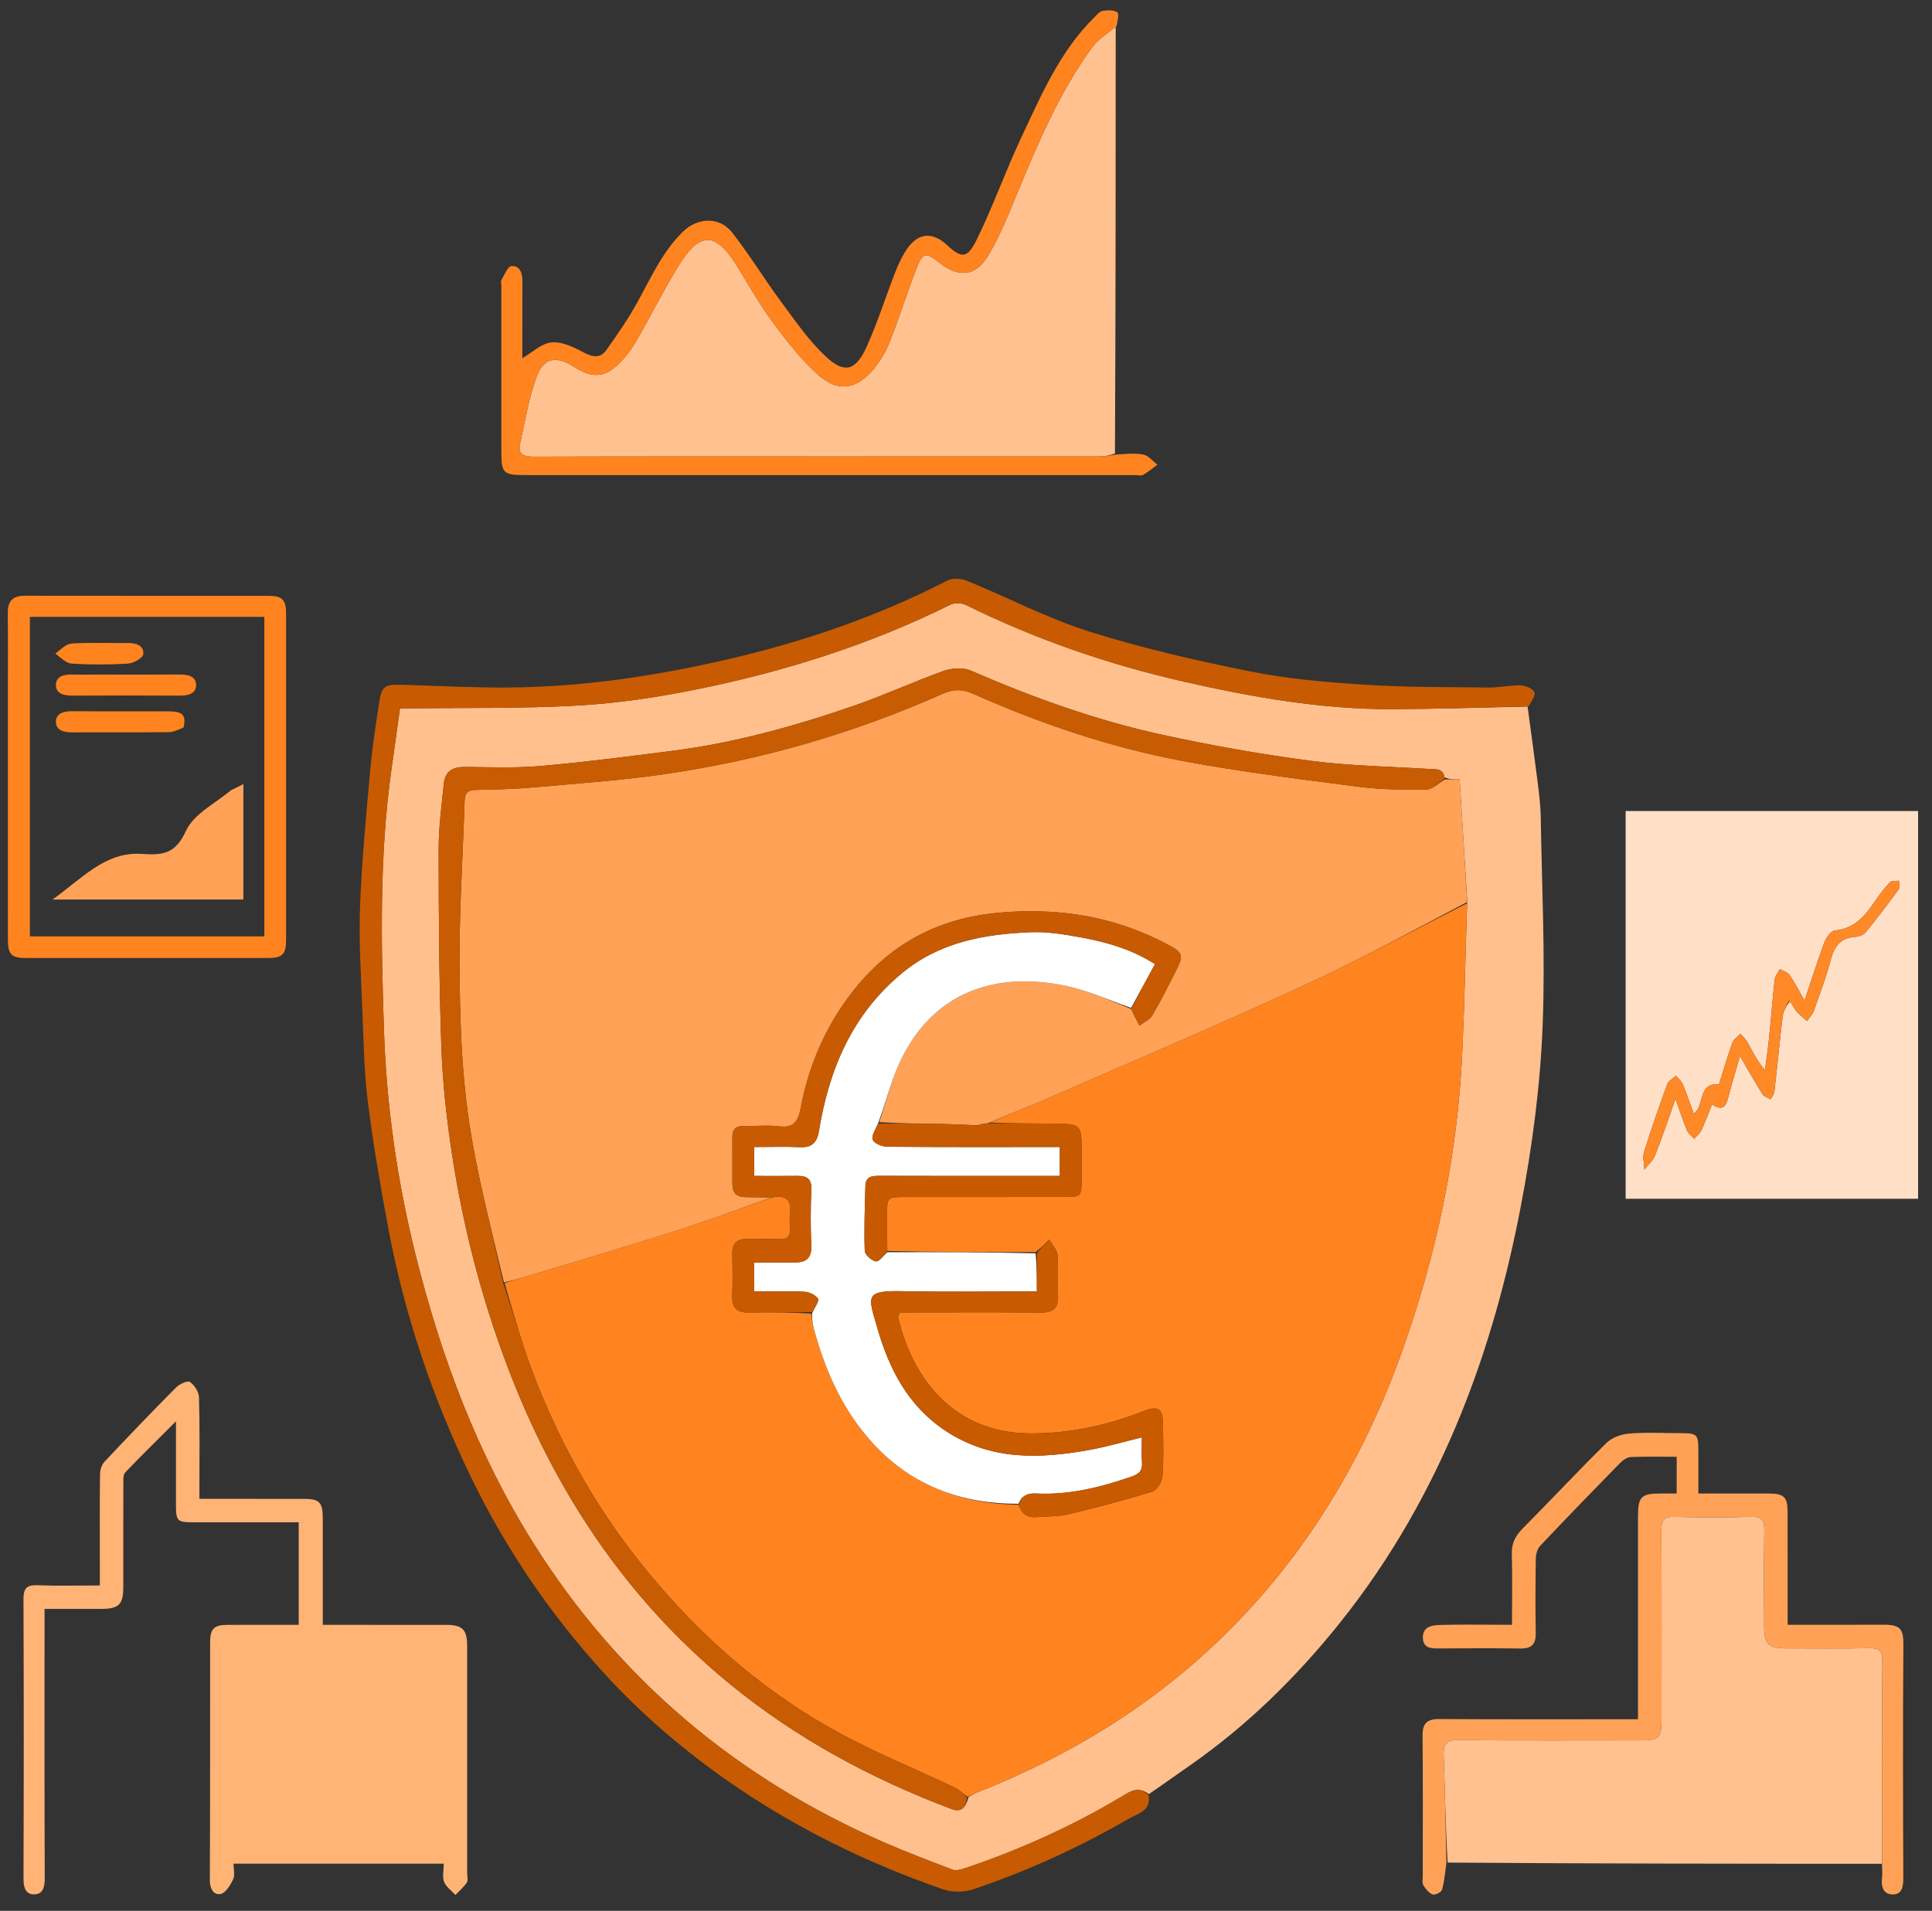
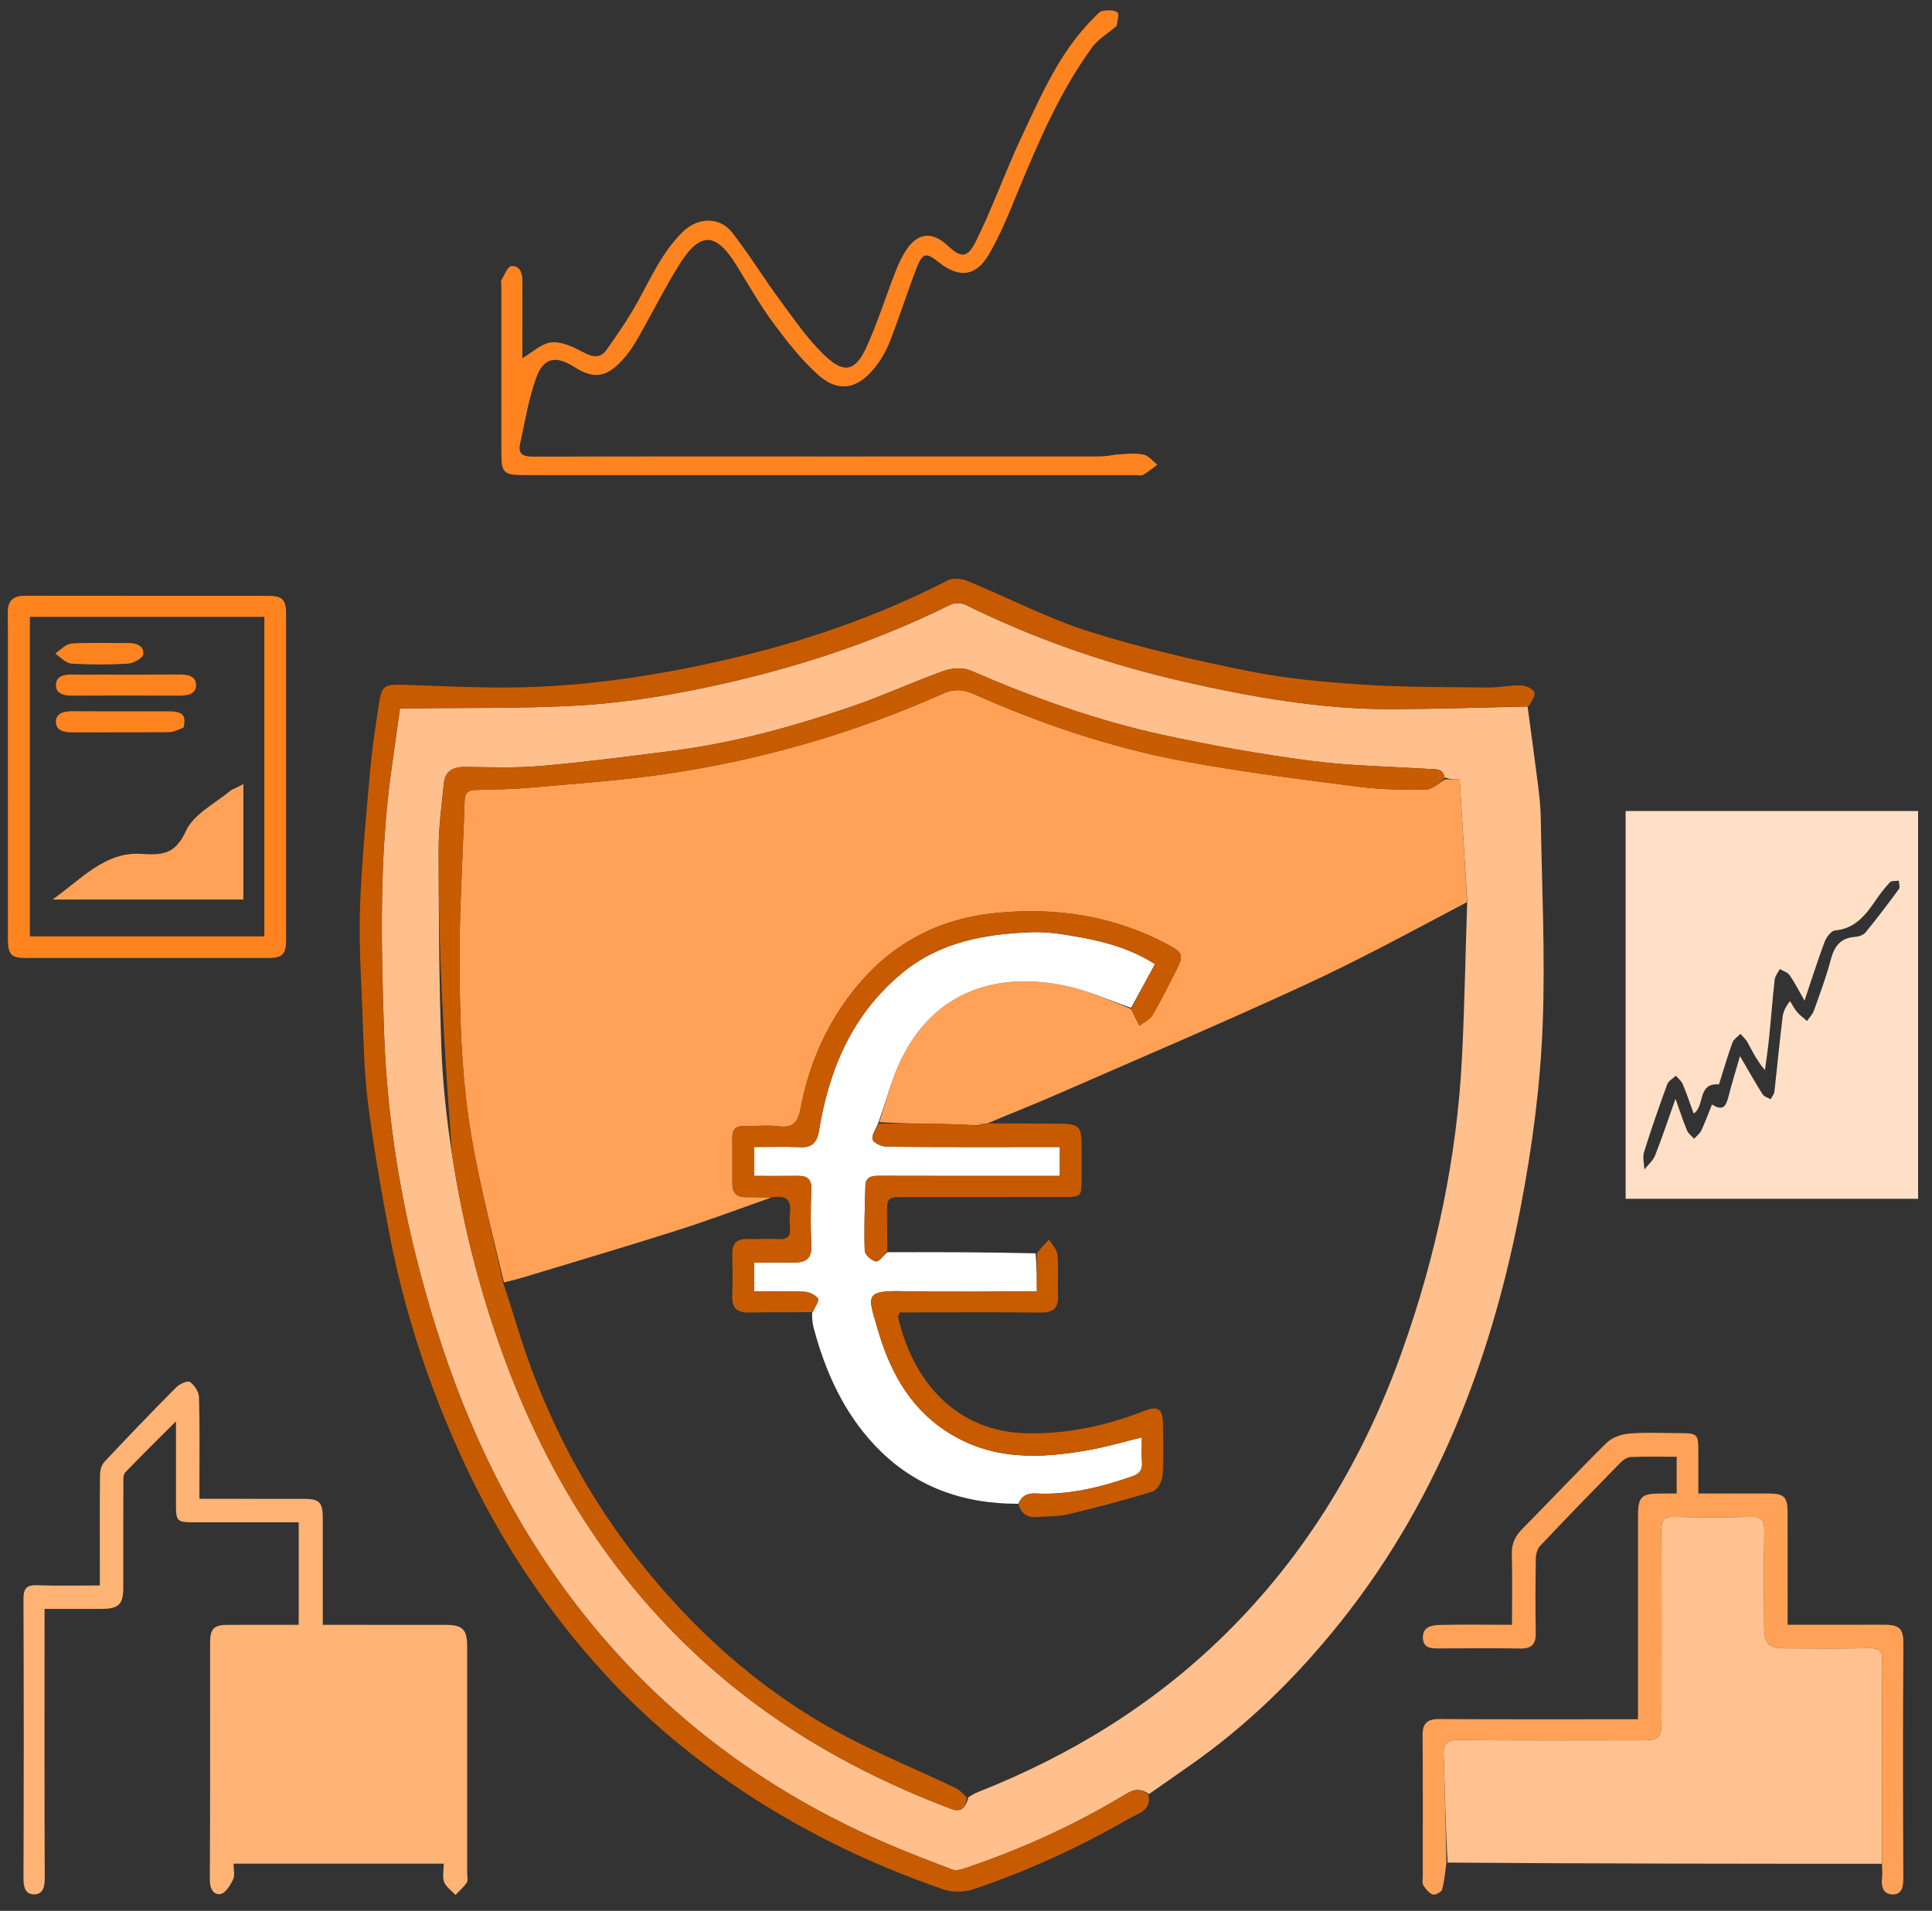
<svg xmlns="http://www.w3.org/2000/svg" width="92px" height="91px" viewBox="0 0 92 91" version="1.1">
  <rect x="0" y="0" width="92" height="91" fill="#333333" stroke="none" />
  <title>me-constituer-une-epargne-2</title>
  <g id="Page-1" stroke="none" stroke-width="1" fill="none" fill-rule="evenodd">
    <g id="me-constituer-une-epargne-2" transform="translate(0.37, 0.493)" fill-rule="nonzero">
      <path d="M72.372,33.155 C72.537,34.386 72.709,35.616 72.863,36.848 C72.929,37.377 72.991,37.91 72.999,38.442 C73.052,41.723 73.217,45.009 73.091,48.285 C72.98,51.213 72.593,54.129 72.036,57.024 C71.389,60.389 70.484,63.67 69.203,66.835 C67.762,70.395 65.884,73.717 63.478,76.735 C61.365,79.386 58.975,81.727 56.185,83.657 C55.585,84.072 54.994,84.5 54.338,84.947 C53.948,84.657 53.624,84.713 53.26,84.934 C50.812,86.419 48.22,87.594 45.506,88.501 C45.345,88.554 45.138,88.6 44.993,88.545 C43.905,88.131 42.816,87.718 41.749,87.254 C34.757,84.213 29.159,79.532 25.074,73.067 C22.365,68.78 20.621,64.095 19.406,59.21 C18.536,55.708 18.03,52.124 17.912,48.523 C17.777,44.397 17.689,40.256 18.271,36.144 C18.406,35.183 18.54,34.222 18.677,33.242 C18.898,33.242 19.043,33.244 19.187,33.242 C21.846,33.206 24.509,33.256 27.161,33.105 C29.046,32.997 30.935,32.715 32.787,32.34 C36.976,31.493 41.034,30.215 44.878,28.308 C45.078,28.209 45.413,28.213 45.615,28.312 C48.93,29.949 52.399,31.148 55.998,31.966 C59.275,32.712 62.583,33.294 65.961,33.279 C68.098,33.27 70.235,33.199 72.372,33.155 M68.415,36.523 C68.342,36.082 68.005,36.147 67.693,36.127 C65.796,36.01 63.887,35.981 62.007,35.733 C59.642,35.422 57.285,35.003 54.954,34.494 C51.818,33.809 48.805,32.723 45.858,31.443 C45.495,31.285 44.959,31.318 44.572,31.456 C43.123,31.973 41.722,32.624 40.269,33.125 C37.463,34.093 34.606,34.885 31.652,35.263 C29.565,35.53 27.477,35.801 25.381,35.985 C24.182,36.091 22.967,36.041 21.76,36.03 C21.193,36.025 20.825,36.237 20.767,36.81 C20.66,37.856 20.517,38.905 20.518,39.953 C20.521,43.092 20.537,46.233 20.647,49.369 C20.707,51.078 20.897,52.792 21.156,54.483 C21.681,57.919 22.545,61.275 23.774,64.531 C26.023,70.487 29.423,75.639 34.383,79.701 C37.556,82.299 41.113,84.213 44.937,85.655 C45.416,85.836 45.616,85.58 45.75,85.088 C45.893,85.011 46.031,84.916 46.182,84.857 C50.591,83.119 54.562,80.687 57.95,77.356 C61.837,73.537 64.568,68.979 66.391,63.868 C68.014,59.32 69.015,54.635 69.252,49.804 C69.371,47.379 69.413,44.95 69.498,42.406 C69.379,40.502 69.26,38.597 69.137,36.623 C68.844,36.623 68.643,36.623 68.415,36.523 Z" id="Shape" fill="#FFC08E" />
      <path d="M81.88,38.131 C84.939,38.131 87.935,38.131 90.968,38.131 C90.968,44.293 90.968,50.425 90.968,56.595 C86.344,56.595 81.711,56.595 77.041,56.595 C77.041,50.47 77.041,44.338 77.041,38.131 C78.627,38.131 80.222,38.131 81.88,38.131 M84.869,47.18 C84.979,47.355 85.071,47.545 85.204,47.701 C85.342,47.861 85.518,47.988 85.678,48.13 C85.789,47.967 85.941,47.818 86.005,47.638 C86.291,46.836 86.593,46.036 86.808,45.214 C86.975,44.579 87.265,44.179 87.955,44.125 C88.131,44.112 88.358,44.043 88.461,43.917 C89.014,43.241 89.542,42.545 90.057,41.84 C90.119,41.756 90.057,41.58 90.052,41.447 C89.906,41.47 89.706,41.44 89.625,41.525 C89.368,41.795 89.141,42.097 88.931,42.406 C88.455,43.104 87.955,43.732 87.008,43.819 C86.824,43.836 86.596,44.146 86.513,44.367 C86.181,45.252 85.898,46.156 85.56,47.159 C85.29,46.689 85.097,46.301 84.852,45.949 C84.755,45.81 84.544,45.751 84.385,45.655 C84.3,45.822 84.159,45.984 84.139,46.158 C84.035,47.077 83.967,48 83.873,48.92 C83.821,49.438 83.743,49.953 83.677,50.469 C83.306,50.044 83.084,49.583 82.839,49.134 C82.758,48.986 82.618,48.871 82.506,48.741 C82.375,48.88 82.185,48.997 82.126,49.161 C81.888,49.821 81.692,50.496 81.486,51.146 C80.431,51.073 80.831,52.193 80.28,52.536 C80.111,52.073 79.954,51.6 79.763,51.142 C79.699,50.988 79.547,50.87 79.436,50.736 C79.294,50.869 79.083,50.976 79.023,51.139 C78.632,52.208 78.256,53.284 77.918,54.371 C77.84,54.622 77.924,54.924 77.934,55.202 C78.108,54.98 78.344,54.783 78.444,54.531 C78.778,53.687 79.064,52.824 79.416,51.834 C79.636,52.449 79.781,52.905 79.965,53.345 C80.028,53.496 80.187,53.607 80.303,53.737 C80.419,53.606 80.573,53.493 80.645,53.341 C80.829,52.953 80.975,52.548 81.156,52.103 C81.713,52.47 81.834,52.129 81.941,51.715 C82.096,51.115 82.279,50.522 82.485,49.801 C82.901,50.51 83.216,51.072 83.56,51.615 C83.633,51.731 83.814,51.778 83.946,51.857 C84.007,51.737 84.11,51.622 84.125,51.496 C84.261,50.307 84.372,49.116 84.517,47.928 C84.549,47.662 84.688,47.41 84.869,47.18 Z" id="Shape" fill="#FFE0C7" />
-       <path d="M52.759,0.771 C52.758,7.517 52.757,14.263 52.723,21.103 C52.443,21.213 52.195,21.243 51.947,21.243 C47.721,21.246 43.494,21.245 39.267,21.245 C34.52,21.245 29.773,21.239 25.026,21.254 C24.553,21.255 24.282,21.144 24.396,20.636 C24.635,19.569 24.803,18.473 25.18,17.455 C25.525,16.524 26.124,16.437 26.976,16.982 C27.863,17.549 28.463,17.497 29.191,16.736 C29.476,16.438 29.728,16.096 29.934,15.739 C30.618,14.549 31.229,13.316 31.951,12.15 C32.968,10.507 33.724,10.542 34.73,12.187 C35.294,13.11 35.835,14.053 36.477,14.92 C37.116,15.783 37.794,16.644 38.589,17.358 C39.526,18.2 40.432,18.055 41.239,17.075 C41.551,16.696 41.815,16.251 41.995,15.794 C42.451,14.634 42.825,13.443 43.274,12.28 C43.56,11.538 43.727,11.514 44.322,11.988 C45.29,12.758 46.095,12.691 46.719,11.625 C47.272,10.682 47.68,9.649 48.1,8.633 C49.087,6.247 50.099,3.874 51.628,1.772 C51.917,1.375 52.377,1.102 52.759,0.771 Z" id="Path" fill="#FFC18F" />
      <path d="M89.246,88.265 C82.373,88.263 75.5,88.26 68.565,88.208 C68.463,86.477 68.442,84.794 68.375,83.113 C68.353,82.552 68.505,82.363 69.097,82.369 C71.969,82.4 74.842,82.383 77.714,82.383 C78.658,82.382 78.75,82.294 78.75,81.351 C78.752,78.354 78.759,75.357 78.743,72.36 C78.74,71.908 78.858,71.732 79.337,71.743 C80.564,71.772 81.794,71.777 83.02,71.741 C83.538,71.726 83.651,71.923 83.644,72.394 C83.621,73.934 83.63,75.475 83.638,77.015 C83.642,77.793 83.867,78.004 84.649,78.005 C85.982,78.007 87.314,78.021 88.646,77.997 C89.095,77.989 89.267,78.104 89.264,78.587 C89.243,81.813 89.249,85.039 89.246,88.265 Z" id="Path" fill="#FFC18F" />
      <path d="M16.755,88.259 C14.737,88.259 12.781,88.259 10.751,88.259 C10.751,88.532 10.826,88.809 10.733,89.004 C10.6,89.282 10.372,89.661 10.132,89.704 C9.809,89.762 9.62,89.463 9.622,89.044 C9.642,85.274 9.632,81.503 9.635,77.732 C9.635,77.072 9.815,76.89 10.466,76.887 C11.585,76.882 12.705,76.886 13.854,76.886 C13.854,75.243 13.854,73.651 13.854,72.003 C12.171,72.003 10.51,72.003 8.85,72.002 C8.058,72.002 8.009,71.952 8.009,71.14 C8.008,69.872 8.009,68.604 8.009,67.194 C7.146,68.057 6.355,68.83 5.591,69.63 C5.489,69.737 5.505,69.977 5.504,70.156 C5.498,71.801 5.501,73.447 5.501,75.093 C5.5,75.92 5.289,76.126 4.433,76.127 C3.562,76.129 2.69,76.128 1.751,76.128 C1.751,76.389 1.751,76.611 1.751,76.832 C1.751,80.874 1.744,84.915 1.76,88.956 C1.762,89.362 1.681,89.71 1.269,89.721 C0.855,89.733 0.748,89.4 0.749,88.985 C0.764,84.548 0.766,80.111 0.748,75.674 C0.746,75.155 0.889,74.978 1.418,74.999 C2.374,75.038 3.333,75.01 4.384,75.01 C4.384,74.611 4.384,74.226 4.384,73.84 C4.384,72.465 4.375,71.09 4.393,69.716 C4.396,69.513 4.472,69.261 4.606,69.119 C5.727,67.924 6.862,66.742 8.016,65.579 C8.177,65.417 8.565,65.241 8.675,65.318 C8.889,65.469 9.099,65.79 9.106,66.047 C9.147,67.462 9.126,68.88 9.126,70.296 C9.126,70.462 9.126,70.628 9.126,70.885 C9.361,70.885 9.58,70.885 9.798,70.885 C11.236,70.885 12.673,70.884 14.11,70.886 C14.842,70.888 14.999,71.049 15,71.799 C15.002,73.464 15.001,75.13 15.001,76.886 C15.217,76.886 15.415,76.886 15.613,76.886 C17.363,76.886 19.113,76.884 20.862,76.887 C21.66,76.888 21.876,77.111 21.876,77.913 C21.876,81.517 21.876,85.121 21.876,88.725 C21.876,88.87 21.931,89.054 21.863,89.154 C21.714,89.375 21.503,89.554 21.318,89.75 C21.132,89.546 20.875,89.37 20.779,89.131 C20.687,88.899 20.759,88.601 20.759,88.259 C19.428,88.259 18.123,88.259 16.755,88.259 Z" id="Path" fill="#FFB375" />
      <path d="M72.419,33.143 C70.235,33.199 68.098,33.27 65.961,33.279 C62.583,33.294 59.275,32.712 55.998,31.966 C52.399,31.148 48.93,29.949 45.615,28.312 C45.413,28.213 45.078,28.209 44.878,28.308 C41.034,30.215 36.976,31.493 32.787,32.34 C30.935,32.715 29.046,32.997 27.161,33.105 C24.509,33.256 21.846,33.206 19.187,33.242 C19.043,33.244 18.898,33.242 18.677,33.242 C18.54,34.222 18.406,35.183 18.271,36.144 C17.689,40.256 17.777,44.397 17.912,48.523 C18.03,52.124 18.536,55.708 19.406,59.21 C20.621,64.095 22.365,68.78 25.074,73.067 C29.159,79.532 34.757,84.213 41.749,87.254 C42.816,87.718 43.905,88.131 44.993,88.545 C45.138,88.6 45.345,88.554 45.506,88.501 C48.22,87.594 50.812,86.419 53.26,84.934 C53.624,84.713 53.948,84.657 54.318,84.987 C54.474,85.745 53.81,85.87 53.394,86.111 C51.032,87.48 48.555,88.611 45.968,89.482 C45.536,89.627 44.969,89.63 44.54,89.481 C40.924,88.23 37.511,86.558 34.363,84.373 C32.203,82.873 30.208,81.169 28.433,79.231 C25.856,76.417 23.721,73.284 22.056,69.849 C20.238,66.098 18.908,62.174 18.135,58.074 C17.756,56.065 17.407,54.046 17.151,52.018 C16.969,50.567 16.943,49.095 16.885,47.631 C16.82,45.973 16.714,44.311 16.776,42.656 C16.856,40.497 17.07,38.342 17.257,36.188 C17.341,35.229 17.487,34.275 17.629,33.323 C17.815,32.072 17.825,32.085 19.122,32.129 C20.697,32.183 22.272,32.259 23.847,32.248 C27.331,32.225 30.757,31.712 34.149,30.937 C37.833,30.094 41.38,28.884 44.748,27.152 C44.992,27.027 45.399,27.053 45.668,27.162 C47.617,27.96 49.501,28.951 51.5,29.583 C54.004,30.374 56.581,30.964 59.159,31.48 C60.943,31.838 62.777,31.997 64.596,32.114 C66.562,32.241 68.536,32.226 70.507,32.249 C71.02,32.255 71.534,32.136 72.046,32.149 C72.275,32.155 72.607,32.292 72.695,32.468 C72.768,32.614 72.553,32.905 72.419,33.143 Z" id="Path" fill="#C85B01" />
      <path d="M89.25,88.321 C89.249,85.039 89.243,81.813 89.264,78.587 C89.267,78.104 89.095,77.989 88.646,77.997 C87.314,78.021 85.982,78.007 84.649,78.005 C83.867,78.004 83.642,77.793 83.638,77.015 C83.63,75.475 83.621,73.934 83.644,72.394 C83.651,71.923 83.538,71.726 83.02,71.741 C81.794,71.777 80.564,71.772 79.337,71.743 C78.858,71.732 78.74,71.908 78.743,72.36 C78.759,75.357 78.752,78.354 78.75,81.351 C78.75,82.294 78.658,82.382 77.714,82.383 C74.842,82.383 71.969,82.4 69.097,82.369 C68.505,82.363 68.353,82.552 68.375,83.113 C68.442,84.794 68.463,86.477 68.507,88.213 C68.446,88.682 68.411,89.105 68.296,89.506 C68.263,89.62 67.963,89.768 67.851,89.726 C67.671,89.657 67.515,89.463 67.407,89.285 C67.341,89.177 67.381,89.002 67.38,88.856 C67.379,86.628 67.393,84.4 67.371,82.171 C67.365,81.578 67.578,81.369 68.17,81.373 C71.293,81.392 74.416,81.382 77.63,81.382 C77.63,81.144 77.63,80.926 77.63,80.707 C77.63,77.708 77.63,74.709 77.63,71.71 C77.63,70.79 77.787,70.632 78.701,70.632 C78.947,70.632 79.193,70.632 79.472,70.632 C79.472,70.04 79.472,69.49 79.472,68.882 C78.732,68.882 78.008,68.863 77.286,68.895 C77.111,68.903 76.91,69.042 76.778,69.177 C75.5,70.481 74.23,71.791 72.976,73.118 C72.841,73.26 72.767,73.513 72.764,73.716 C72.745,74.903 72.74,76.09 72.761,77.277 C72.771,77.81 72.564,78.022 72.029,78.013 C70.738,77.993 69.446,78.003 68.155,78.009 C67.782,78.011 67.407,78.007 67.387,77.515 C67.366,76.981 67.798,76.903 68.177,76.892 C69.176,76.863 70.176,76.882 71.176,76.882 C71.299,76.882 71.422,76.882 71.63,76.882 C71.63,75.743 71.65,74.627 71.621,73.512 C71.608,73.016 71.78,72.662 72.123,72.315 C73.467,70.959 74.77,69.562 76.13,68.223 C76.389,67.968 76.831,67.808 77.203,67.777 C78.01,67.711 78.826,67.756 79.638,67.757 C80.45,67.758 80.503,67.808 80.504,68.596 C80.506,69.257 80.505,69.917 80.505,70.632 C81.658,70.632 82.756,70.63 83.854,70.632 C84.59,70.634 84.753,70.797 84.754,71.536 C84.756,73.3 84.755,75.065 84.755,76.882 C86.305,76.882 87.799,76.888 89.293,76.879 C90.103,76.875 90.274,77.064 90.268,77.829 C90.239,81.535 90.248,85.243 90.264,88.95 C90.265,89.35 90.201,89.715 89.78,89.725 C89.323,89.736 89.195,89.369 89.251,88.939 C89.275,88.755 89.254,88.565 89.25,88.321 Z" id="Path" fill="#FFA257" />
      <path d="M52.799,0.75 C52.377,1.102 51.917,1.375 51.628,1.772 C50.099,3.874 49.087,6.247 48.1,8.633 C47.68,9.649 47.272,10.682 46.719,11.625 C46.095,12.691 45.29,12.758 44.322,11.988 C43.727,11.514 43.56,11.538 43.274,12.28 C42.825,13.443 42.451,14.634 41.995,15.794 C41.815,16.251 41.551,16.696 41.239,17.075 C40.432,18.055 39.526,18.2 38.589,17.358 C37.794,16.644 37.116,15.783 36.477,14.92 C35.835,14.053 35.294,13.11 34.73,12.187 C33.724,10.542 32.968,10.507 31.951,12.15 C31.229,13.316 30.618,14.549 29.934,15.739 C29.728,16.096 29.476,16.438 29.191,16.736 C28.463,17.497 27.863,17.549 26.976,16.982 C26.124,16.437 25.525,16.524 25.18,17.455 C24.803,18.473 24.635,19.569 24.396,20.636 C24.282,21.144 24.553,21.255 25.026,21.254 C29.773,21.239 34.52,21.245 39.267,21.245 C43.494,21.245 47.721,21.246 51.947,21.243 C52.195,21.243 52.443,21.213 52.729,21.161 C53.205,21.127 53.654,21.072 54.076,21.154 C54.32,21.201 54.522,21.468 54.743,21.637 C54.519,21.801 54.304,21.984 54.064,22.122 C53.971,22.176 53.82,22.131 53.695,22.131 C43.989,22.131 34.283,22.131 24.578,22.131 C23.617,22.131 23.505,22.022 23.505,21.083 C23.505,18.438 23.505,15.793 23.505,13.148 C23.505,13.044 23.467,12.918 23.512,12.839 C23.651,12.597 23.804,12.199 23.985,12.18 C24.35,12.141 24.507,12.478 24.506,12.85 C24.502,14.119 24.504,15.387 24.504,16.567 C24.956,16.307 25.413,15.854 25.905,15.811 C26.414,15.767 26.989,16.062 27.478,16.318 C27.9,16.539 28.245,16.541 28.5,16.184 C29.03,15.44 29.551,14.682 29.992,13.884 C30.633,12.724 31.169,11.507 32.136,10.554 C32.834,9.865 33.883,9.796 34.5,10.588 C35.324,11.645 36.024,12.797 36.823,13.875 C37.498,14.784 38.149,15.741 38.972,16.502 C39.849,17.313 40.379,17.159 40.886,16.048 C41.413,14.891 41.795,13.668 42.256,12.481 C42.395,12.124 42.557,11.767 42.763,11.446 C43.31,10.597 44.002,10.501 44.741,11.189 C45.44,11.841 45.707,11.808 46.154,10.893 C46.927,9.31 47.518,7.638 48.269,6.043 C49.222,4.017 50.109,1.938 51.749,0.325 C51.866,0.211 51.99,0.049 52.129,0.027 C52.363,-0.011 52.659,-0.025 52.835,0.093 C52.934,0.159 52.844,0.508 52.799,0.75 Z" id="Path" fill="#FF8420" />
      <path d="M0.005,32.632 C0.005,31.278 0.014,29.988 0,28.697 C-0.006,28.128 0.24,27.877 0.81,27.878 C4.681,27.885 8.553,27.88 12.425,27.883 C13.073,27.884 13.253,28.07 13.253,28.735 C13.256,33.918 13.256,39.101 13.253,44.285 C13.253,44.942 13.068,45.129 12.419,45.13 C8.568,45.133 4.717,45.133 0.866,45.13 C0.172,45.13 0.006,44.957 0.006,44.247 C0.004,40.396 0.005,36.545 0.005,32.632 M7.567,28.882 C5.389,28.882 3.211,28.882 1.053,28.882 C1.053,34.015 1.053,39.064 1.053,44.1 C4.801,44.1 8.502,44.1 12.218,44.1 C12.218,39.02 12.218,33.971 12.218,28.882 C10.685,28.882 9.189,28.882 7.567,28.882 Z" id="Shape" fill="#FF841F" />
-       <path d="M69.49,42.523 C69.413,44.95 69.371,47.379 69.252,49.804 C69.015,54.635 68.014,59.32 66.391,63.868 C64.568,68.979 61.837,73.537 57.95,77.356 C54.562,80.687 50.591,83.119 46.182,84.857 C46.031,84.916 45.893,85.011 45.701,85.078 C45.483,84.928 45.332,84.748 45.139,84.657 C43.246,83.756 41.292,82.968 39.46,81.959 C35.681,79.878 32.535,77.022 29.889,73.627 C27.794,70.938 26.169,67.97 24.969,64.781 C24.459,63.426 24.07,62.025 23.659,60.612 C24.011,60.489 24.331,60.405 24.647,60.309 C27.069,59.573 29.497,58.857 31.909,58.089 C33.409,57.611 34.884,57.054 36.424,56.525 C37.088,56.415 37.322,56.681 37.251,57.28 C37.224,57.506 37.23,57.739 37.25,57.967 C37.284,58.362 37.143,58.54 36.723,58.518 C36.224,58.491 35.723,58.521 35.223,58.509 C34.728,58.497 34.492,58.712 34.502,59.218 C34.514,59.884 34.525,60.551 34.498,61.217 C34.474,61.822 34.748,62.028 35.326,62.014 C36.305,61.989 37.284,62.009 38.259,62.061 C38.297,62.331 38.325,62.553 38.382,62.767 C38.935,64.831 39.798,66.749 41.272,68.321 C43.118,70.291 45.457,71.129 48.135,71.166 C48.288,71.625 48.584,71.792 49.013,71.754 C49.508,71.71 50.019,71.735 50.497,71.621 C51.843,71.3 53.184,70.949 54.506,70.541 C54.729,70.472 54.968,70.063 54.987,69.796 C55.048,68.947 55.019,68.091 55.007,67.238 C54.998,66.598 54.746,66.448 54.127,66.692 C52.352,67.393 50.526,67.789 48.603,67.766 C45.164,67.725 43.103,65.293 42.399,62.235 C42.388,62.187 42.438,62.125 42.483,62.007 C42.693,62.007 42.918,62.007 43.143,62.007 C45.162,62.007 47.181,61.995 49.2,62.014 C49.787,62.019 50.039,61.8 50.013,61.205 C49.985,60.561 50.045,59.911 49.988,59.271 C49.965,59.016 49.729,58.78 49.591,58.535 C49.394,58.736 49.198,58.938 48.943,59.136 C46.551,59.135 44.217,59.137 41.881,59.081 C41.877,58.482 41.873,57.942 41.872,57.402 C41.871,56.512 41.872,56.512 42.733,56.512 C45.246,56.512 47.76,56.513 50.273,56.511 C51.123,56.511 51.133,56.498 51.135,55.627 C51.136,55.17 51.135,54.713 51.135,54.256 C51.135,53.076 51.08,53.023 49.857,53.017 C48.819,53.012 47.781,53.006 46.771,52.967 C47.854,52.498 48.917,52.08 49.962,51.623 C53.897,49.902 57.849,48.221 61.748,46.422 C64.37,45.212 66.912,43.829 69.49,42.523 Z" id="Path" fill="#FF841F" />
      <path d="M36.37,56.532 C34.884,57.054 33.409,57.611 31.909,58.089 C29.497,58.857 27.069,59.573 24.647,60.309 C24.331,60.405 24.011,60.489 23.627,60.578 C23.003,57.939 22.305,55.321 21.928,52.657 C21.596,50.308 21.529,47.908 21.513,45.529 C21.495,42.897 21.672,40.263 21.755,37.63 C21.767,37.258 21.921,37.132 22.29,37.125 C23.201,37.109 24.115,37.087 25.022,37.006 C27.125,36.817 29.236,36.672 31.323,36.367 C35.89,35.698 40.296,34.424 44.517,32.546 C45.041,32.313 45.462,32.32 45.979,32.55 C49.182,33.972 52.494,35.096 55.935,35.744 C58.705,36.265 61.511,36.609 64.308,36.972 C65.374,37.11 66.462,37.123 67.538,37.107 C67.842,37.103 68.141,36.793 68.442,36.623 C68.643,36.623 68.844,36.623 69.137,36.623 C69.26,38.597 69.379,40.502 69.494,42.465 C66.912,43.829 64.37,45.212 61.748,46.422 C57.849,48.221 53.897,49.902 49.962,51.623 C48.917,52.08 47.854,52.498 46.732,52.972 C46.613,53.018 46.561,53.026 46.479,53.027 C46.449,53.021 46.388,53.025 46.361,53.032 C46.298,53.051 46.267,53.073 46.191,53.097 C45.581,53.072 45.021,53.043 44.461,53.033 C43.473,53.015 42.484,53.008 41.499,52.946 C41.838,51.926 42.082,50.913 42.524,49.996 C44.13,46.665 47.135,45.78 50.355,46.45 C51.428,46.673 52.449,47.146 53.496,47.555 C53.629,47.855 53.759,48.104 53.889,48.353 C54.101,48.187 54.385,48.064 54.511,47.848 C54.922,47.15 55.28,46.421 55.647,45.698 C56.005,44.993 55.953,44.869 55.245,44.492 C52.691,43.132 49.991,42.707 47.111,42.98 C43.938,43.282 41.55,44.77 39.778,47.347 C38.751,48.841 38.095,50.5 37.758,52.273 C37.637,52.909 37.43,53.236 36.717,53.145 C36.185,53.076 35.637,53.144 35.096,53.127 C34.713,53.115 34.502,53.248 34.504,53.656 C34.509,54.405 34.504,55.154 34.506,55.903 C34.507,56.31 34.712,56.516 35.122,56.518 C35.538,56.52 35.954,56.527 36.37,56.532 Z" id="Path" fill="#FFA257" />
-       <path d="M68.428,36.573 C68.141,36.793 67.842,37.103 67.538,37.107 C66.462,37.123 65.374,37.11 64.308,36.972 C61.511,36.609 58.705,36.265 55.935,35.744 C52.494,35.096 49.182,33.972 45.979,32.55 C45.462,32.32 45.041,32.313 44.517,32.546 C40.296,34.424 35.89,35.698 31.323,36.367 C29.236,36.672 27.125,36.817 25.022,37.006 C24.115,37.087 23.201,37.109 22.29,37.125 C21.921,37.132 21.767,37.258 21.755,37.63 C21.672,40.263 21.495,42.897 21.513,45.529 C21.529,47.908 21.596,50.308 21.928,52.657 C22.305,55.321 23.003,57.939 23.594,60.611 C24.07,62.025 24.459,63.426 24.969,64.781 C26.169,67.97 27.794,70.938 29.889,73.627 C32.535,77.022 35.681,79.878 39.46,81.959 C41.292,82.968 43.246,83.756 45.139,84.657 C45.332,84.748 45.483,84.928 45.675,85.109 C45.616,85.58 45.416,85.836 44.937,85.655 C41.113,84.213 37.556,82.299 34.383,79.701 C29.423,75.639 26.023,70.487 23.774,64.531 C22.545,61.275 21.681,57.919 21.156,54.483 C20.897,52.792 20.707,51.078 20.647,49.369 C20.537,46.233 20.521,43.092 20.518,39.953 C20.517,38.905 20.66,37.856 20.767,36.81 C20.825,36.237 21.193,36.025 21.76,36.03 C22.967,36.041 24.182,36.091 25.381,35.985 C27.477,35.801 29.565,35.53 31.652,35.263 C34.606,34.885 37.463,34.093 40.269,33.125 C41.722,32.624 43.123,31.973 44.572,31.456 C44.959,31.318 45.495,31.285 45.858,31.443 C48.805,32.723 51.818,33.809 54.954,34.494 C57.285,35.003 59.642,35.422 62.007,35.733 C63.887,35.981 65.796,36.01 67.693,36.127 C68.005,36.147 68.342,36.082 68.428,36.573 Z" id="Path" fill="#C85C02" />
-       <path d="M84.823,47.166 C84.688,47.41 84.549,47.662 84.517,47.928 C84.372,49.116 84.261,50.307 84.125,51.496 C84.11,51.622 84.007,51.737 83.946,51.857 C83.814,51.778 83.633,51.731 83.56,51.615 C83.216,51.072 82.901,50.51 82.485,49.801 C82.279,50.522 82.096,51.115 81.941,51.715 C81.834,52.129 81.713,52.47 81.156,52.103 C80.975,52.548 80.829,52.953 80.645,53.341 C80.573,53.493 80.419,53.606 80.303,53.737 C80.187,53.607 80.028,53.496 79.965,53.345 C79.781,52.905 79.636,52.449 79.416,51.834 C79.064,52.824 78.778,53.687 78.444,54.531 C78.344,54.783 78.108,54.98 77.934,55.202 C77.924,54.924 77.84,54.622 77.918,54.371 C78.256,53.284 78.632,52.208 79.023,51.139 C79.083,50.976 79.294,50.869 79.436,50.736 C79.547,50.87 79.699,50.988 79.763,51.142 C79.954,51.6 80.111,52.073 80.28,52.536 C80.831,52.193 80.431,51.073 81.486,51.146 C81.692,50.496 81.888,49.821 82.126,49.161 C82.185,48.997 82.375,48.88 82.506,48.741 C82.618,48.871 82.758,48.986 82.839,49.134 C83.084,49.583 83.306,50.044 83.677,50.469 C83.743,49.953 83.821,49.438 83.873,48.92 C83.967,48 84.035,47.077 84.139,46.158 C84.159,45.984 84.3,45.822 84.385,45.655 C84.544,45.751 84.755,45.81 84.852,45.949 C85.097,46.301 85.29,46.689 85.56,47.159 C85.898,46.156 86.181,45.252 86.513,44.367 C86.596,44.146 86.824,43.836 87.008,43.819 C87.955,43.732 88.455,43.104 88.931,42.406 C89.141,42.097 89.368,41.795 89.625,41.525 C89.706,41.44 89.906,41.47 90.052,41.447 C90.057,41.58 90.119,41.756 90.057,41.84 C89.542,42.545 89.014,43.241 88.461,43.917 C88.358,44.043 88.131,44.112 87.955,44.125 C87.265,44.179 86.975,44.579 86.808,45.214 C86.593,46.036 86.291,46.836 86.005,47.638 C85.941,47.818 85.789,47.967 85.678,48.13 C85.518,47.988 85.342,47.861 85.204,47.701 C85.071,47.545 84.979,47.355 84.823,47.166 Z" id="Path" fill="#FF8827" />
+       <path d="M68.428,36.573 C68.141,36.793 67.842,37.103 67.538,37.107 C66.462,37.123 65.374,37.11 64.308,36.972 C61.511,36.609 58.705,36.265 55.935,35.744 C52.494,35.096 49.182,33.972 45.979,32.55 C45.462,32.32 45.041,32.313 44.517,32.546 C40.296,34.424 35.89,35.698 31.323,36.367 C29.236,36.672 27.125,36.817 25.022,37.006 C24.115,37.087 23.201,37.109 22.29,37.125 C21.921,37.132 21.767,37.258 21.755,37.63 C21.672,40.263 21.495,42.897 21.513,45.529 C21.529,47.908 21.596,50.308 21.928,52.657 C22.305,55.321 23.003,57.939 23.594,60.611 C24.07,62.025 24.459,63.426 24.969,64.781 C26.169,67.97 27.794,70.938 29.889,73.627 C32.535,77.022 35.681,79.878 39.46,81.959 C41.292,82.968 43.246,83.756 45.139,84.657 C45.332,84.748 45.483,84.928 45.675,85.109 C45.616,85.58 45.416,85.836 44.937,85.655 C41.113,84.213 37.556,82.299 34.383,79.701 C29.423,75.639 26.023,70.487 23.774,64.531 C22.545,61.275 21.681,57.919 21.156,54.483 C20.537,46.233 20.521,43.092 20.518,39.953 C20.517,38.905 20.66,37.856 20.767,36.81 C20.825,36.237 21.193,36.025 21.76,36.03 C22.967,36.041 24.182,36.091 25.381,35.985 C27.477,35.801 29.565,35.53 31.652,35.263 C34.606,34.885 37.463,34.093 40.269,33.125 C41.722,32.624 43.123,31.973 44.572,31.456 C44.959,31.318 45.495,31.285 45.858,31.443 C48.805,32.723 51.818,33.809 54.954,34.494 C57.285,35.003 59.642,35.422 62.007,35.733 C63.887,35.981 65.796,36.01 67.693,36.127 C68.005,36.147 68.342,36.082 68.428,36.573 Z" id="Path" fill="#C85C02" />
      <path d="M53.493,47.504 C52.449,47.146 51.428,46.673 50.355,46.45 C47.135,45.78 44.13,46.665 42.524,49.996 C42.082,50.913 41.838,51.926 41.459,52.966 C41.326,53.293 41.109,53.604 41.189,53.786 C41.267,53.968 41.642,54.115 41.889,54.117 C44.404,54.14 46.92,54.131 49.436,54.131 C49.655,54.131 49.875,54.131 50.098,54.131 C50.098,54.629 50.098,55.036 50.098,55.507 C49.844,55.507 49.621,55.507 49.398,55.507 C46.778,55.507 44.159,55.511 41.539,55.502 C41.174,55.5 40.853,55.519 40.84,55.977 C40.811,57.01 40.773,58.043 40.808,59.074 C40.814,59.26 41.132,59.542 41.34,59.578 C41.491,59.604 41.7,59.298 41.883,59.14 C44.217,59.137 46.551,59.135 48.944,59.194 C49.004,59.828 49.004,60.401 49.004,61.007 C46.813,61.007 44.714,61.041 42.617,60.996 C40.775,60.957 40.972,61.234 41.402,62.733 C41.965,64.695 42.866,66.46 44.656,67.646 C46.808,69.072 49.14,68.983 51.519,68.554 C52.346,68.404 53.157,68.164 54.005,67.958 C54.005,68.373 53.982,68.749 54.011,69.12 C54.041,69.509 53.91,69.691 53.519,69.825 C52.034,70.337 50.532,70.713 48.947,70.629 C48.551,70.608 48.275,70.749 48.127,71.121 C45.457,71.129 43.118,70.291 41.272,68.321 C39.798,66.749 38.935,64.831 38.382,62.767 C38.325,62.553 38.297,62.331 38.301,62.043 C38.434,61.76 38.653,61.46 38.582,61.352 C38.463,61.173 38.162,61.033 37.931,61.022 C37.131,60.983 36.327,61.007 35.543,61.007 C35.543,60.497 35.543,60.089 35.543,59.631 C36.201,59.631 36.821,59.628 37.442,59.632 C37.978,59.635 38.291,59.461 38.264,58.836 C38.225,57.943 38.229,57.045 38.264,56.152 C38.285,55.64 38.052,55.499 37.604,55.505 C36.923,55.514 36.242,55.507 35.548,55.507 C35.548,55.015 35.548,54.593 35.548,54.131 C36.318,54.131 37.044,54.107 37.769,54.139 C38.334,54.164 38.549,53.85 38.626,53.376 C39.108,50.421 40.211,47.807 42.594,45.841 C44.394,44.357 46.528,43.987 48.743,43.901 C49.514,43.871 50.301,44.003 51.066,44.142 C52.313,44.369 53.528,44.712 54.629,45.422 C54.239,46.138 53.866,46.821 53.493,47.504 Z" id="Path" fill="#FFFFFF" />
      <path d="M53.496,47.555 C53.866,46.821 54.239,46.138 54.629,45.422 C53.528,44.712 52.313,44.369 51.066,44.142 C50.301,44.003 49.514,43.871 48.743,43.901 C46.528,43.987 44.394,44.357 42.594,45.841 C40.211,47.807 39.108,50.421 38.626,53.376 C38.549,53.85 38.334,54.164 37.769,54.139 C37.044,54.107 36.318,54.131 35.548,54.131 C35.548,54.593 35.548,55.015 35.548,55.507 C36.242,55.507 36.923,55.514 37.604,55.505 C38.052,55.499 38.285,55.64 38.264,56.152 C38.229,57.045 38.225,57.943 38.264,58.836 C38.291,59.461 37.978,59.635 37.442,59.632 C36.821,59.628 36.201,59.631 35.543,59.631 C35.543,60.089 35.543,60.497 35.543,61.007 C36.327,61.007 37.131,60.983 37.931,61.022 C38.162,61.033 38.463,61.173 38.582,61.352 C38.653,61.46 38.434,61.76 38.304,61.992 C37.284,62.009 36.305,61.989 35.326,62.014 C34.748,62.028 34.474,61.822 34.498,61.217 C34.525,60.551 34.514,59.884 34.502,59.218 C34.492,58.712 34.728,58.497 35.223,58.509 C35.723,58.521 36.224,58.491 36.723,58.518 C37.143,58.54 37.284,58.362 37.25,57.967 C37.23,57.739 37.224,57.506 37.251,57.28 C37.322,56.681 37.088,56.415 36.424,56.525 C35.954,56.527 35.538,56.52 35.122,56.518 C34.712,56.516 34.507,56.31 34.506,55.903 C34.504,55.154 34.509,54.405 34.504,53.656 C34.502,53.248 34.713,53.115 35.096,53.127 C35.637,53.144 36.185,53.076 36.717,53.145 C37.43,53.236 37.637,52.909 37.758,52.273 C38.095,50.5 38.751,48.841 39.778,47.347 C41.55,44.77 43.938,43.282 47.111,42.98 C49.991,42.707 52.691,43.132 55.245,44.492 C55.953,44.869 56.005,44.993 55.647,45.698 C55.28,46.421 54.922,47.15 54.511,47.848 C54.385,48.064 54.101,48.187 53.889,48.353 C53.759,48.104 53.629,47.855 53.496,47.555 Z" id="Path" fill="#C85B01" />
      <path d="M48.135,71.166 C48.275,70.749 48.551,70.608 48.947,70.629 C50.532,70.713 52.034,70.337 53.519,69.825 C53.91,69.691 54.041,69.509 54.011,69.12 C53.982,68.749 54.005,68.373 54.005,67.958 C53.157,68.164 52.346,68.404 51.519,68.554 C49.14,68.983 46.808,69.072 44.656,67.646 C42.866,66.46 41.965,64.695 41.402,62.733 C40.972,61.234 40.775,60.957 42.617,60.996 C44.714,61.041 46.813,61.007 49.004,61.007 C49.004,60.401 49.004,59.828 49.003,59.198 C49.198,58.938 49.394,58.736 49.591,58.535 C49.729,58.78 49.965,59.016 49.988,59.271 C50.045,59.911 49.985,60.561 50.013,61.205 C50.039,61.8 49.787,62.019 49.2,62.014 C47.181,61.995 45.162,62.007 43.143,62.007 C42.918,62.007 42.693,62.007 42.483,62.007 C42.438,62.125 42.388,62.187 42.399,62.235 C43.103,65.293 45.164,67.725 48.603,67.766 C50.526,67.789 52.352,67.393 54.127,66.692 C54.746,66.448 54.998,66.598 55.007,67.238 C55.019,68.091 55.048,68.947 54.987,69.796 C54.968,70.063 54.729,70.472 54.506,70.541 C53.184,70.949 51.843,71.3 50.497,71.621 C50.019,71.735 49.508,71.71 49.013,71.754 C48.584,71.792 48.288,71.625 48.135,71.166 Z" id="Path" fill="#C85A00" />
      <path d="M41.881,59.081 C41.7,59.298 41.491,59.604 41.34,59.578 C41.132,59.542 40.814,59.26 40.808,59.074 C40.773,58.043 40.811,57.01 40.84,55.977 C40.853,55.519 41.174,55.5 41.539,55.502 C44.159,55.511 46.778,55.507 49.398,55.507 C49.621,55.507 49.844,55.507 50.098,55.507 C50.098,55.036 50.098,54.629 50.098,54.131 C49.875,54.131 49.655,54.131 49.436,54.131 C46.92,54.131 44.404,54.14 41.889,54.117 C41.642,54.115 41.267,53.968 41.189,53.786 C41.109,53.604 41.326,53.293 41.454,53.017 C42.484,53.008 43.473,53.015 44.461,53.033 C45.021,53.043 45.581,53.072 46.225,53.107 C46.333,53.125 46.356,53.127 46.405,53.119 C46.463,53.09 46.489,53.065 46.509,53.033 C46.561,53.026 46.613,53.018 46.703,53.005 C47.781,53.006 48.819,53.012 49.857,53.017 C51.08,53.023 51.135,53.076 51.135,54.256 C51.135,54.713 51.136,55.17 51.135,55.627 C51.133,56.498 51.123,56.511 50.273,56.511 C47.76,56.513 45.246,56.512 42.733,56.512 C41.872,56.512 41.871,56.512 41.872,57.402 C41.873,57.942 41.877,58.482 41.881,59.081 Z" id="Path" fill="#C75A00" />
      <path d="M46.38,53.129 C46.356,53.127 46.333,53.125 46.276,53.112 C46.267,53.073 46.298,53.051 46.358,53.058 C46.383,53.077 46.38,53.129 46.38,53.129 Z" id="Path" fill="#E37E2C" />
      <path d="M46.405,53.119 C46.38,53.129 46.383,53.077 46.386,53.051 C46.388,53.025 46.449,53.021 46.479,53.027 C46.489,53.065 46.463,53.09 46.405,53.119 Z" id="Path" fill="#E36F0F" />
      <path d="M10.647,37.129 C10.852,37.039 11.009,36.957 11.22,36.846 C11.22,38.711 11.22,40.509 11.22,42.345 C8.256,42.345 5.293,42.345 2.131,42.345 C3.537,41.345 4.647,40.056 6.365,40.172 C7.41,40.242 7.981,40.169 8.486,39.074 C8.855,38.273 9.871,37.771 10.647,37.129 Z" id="Path" fill="#FFA257" />
      <path d="M4.505,31.632 C5.753,31.632 6.937,31.638 8.122,31.628 C8.516,31.625 8.953,31.668 8.967,32.115 C8.981,32.564 8.559,32.637 8.157,32.635 C6.473,32.626 4.79,32.626 3.106,32.635 C2.704,32.637 2.282,32.564 2.293,32.118 C2.304,31.674 2.739,31.617 3.134,31.629 C3.57,31.641 4.007,31.632 4.505,31.632 Z" id="Path" fill="#FF841F" />
      <path d="M8.371,34.153 C8.124,34.262 7.891,34.371 7.656,34.374 C6.137,34.389 4.617,34.376 3.098,34.385 C2.694,34.388 2.281,34.308 2.292,33.858 C2.303,33.462 2.698,33.374 3.083,33.377 C4.623,33.388 6.164,33.377 7.704,33.384 C8.333,33.387 8.503,33.579 8.371,34.153 Z" id="Path" fill="#FF841F" />
      <path d="M2.267,30.631 C2.527,30.431 2.78,30.169 3.048,30.152 C3.939,30.098 4.837,30.138 5.732,30.129 C6.124,30.125 6.492,30.258 6.453,30.659 C6.436,30.838 5.993,31.093 5.73,31.11 C4.839,31.166 3.939,31.165 3.047,31.111 C2.779,31.094 2.526,30.831 2.267,30.631 Z" id="Path" fill="#FF841F" />
    </g>
  </g>
</svg>